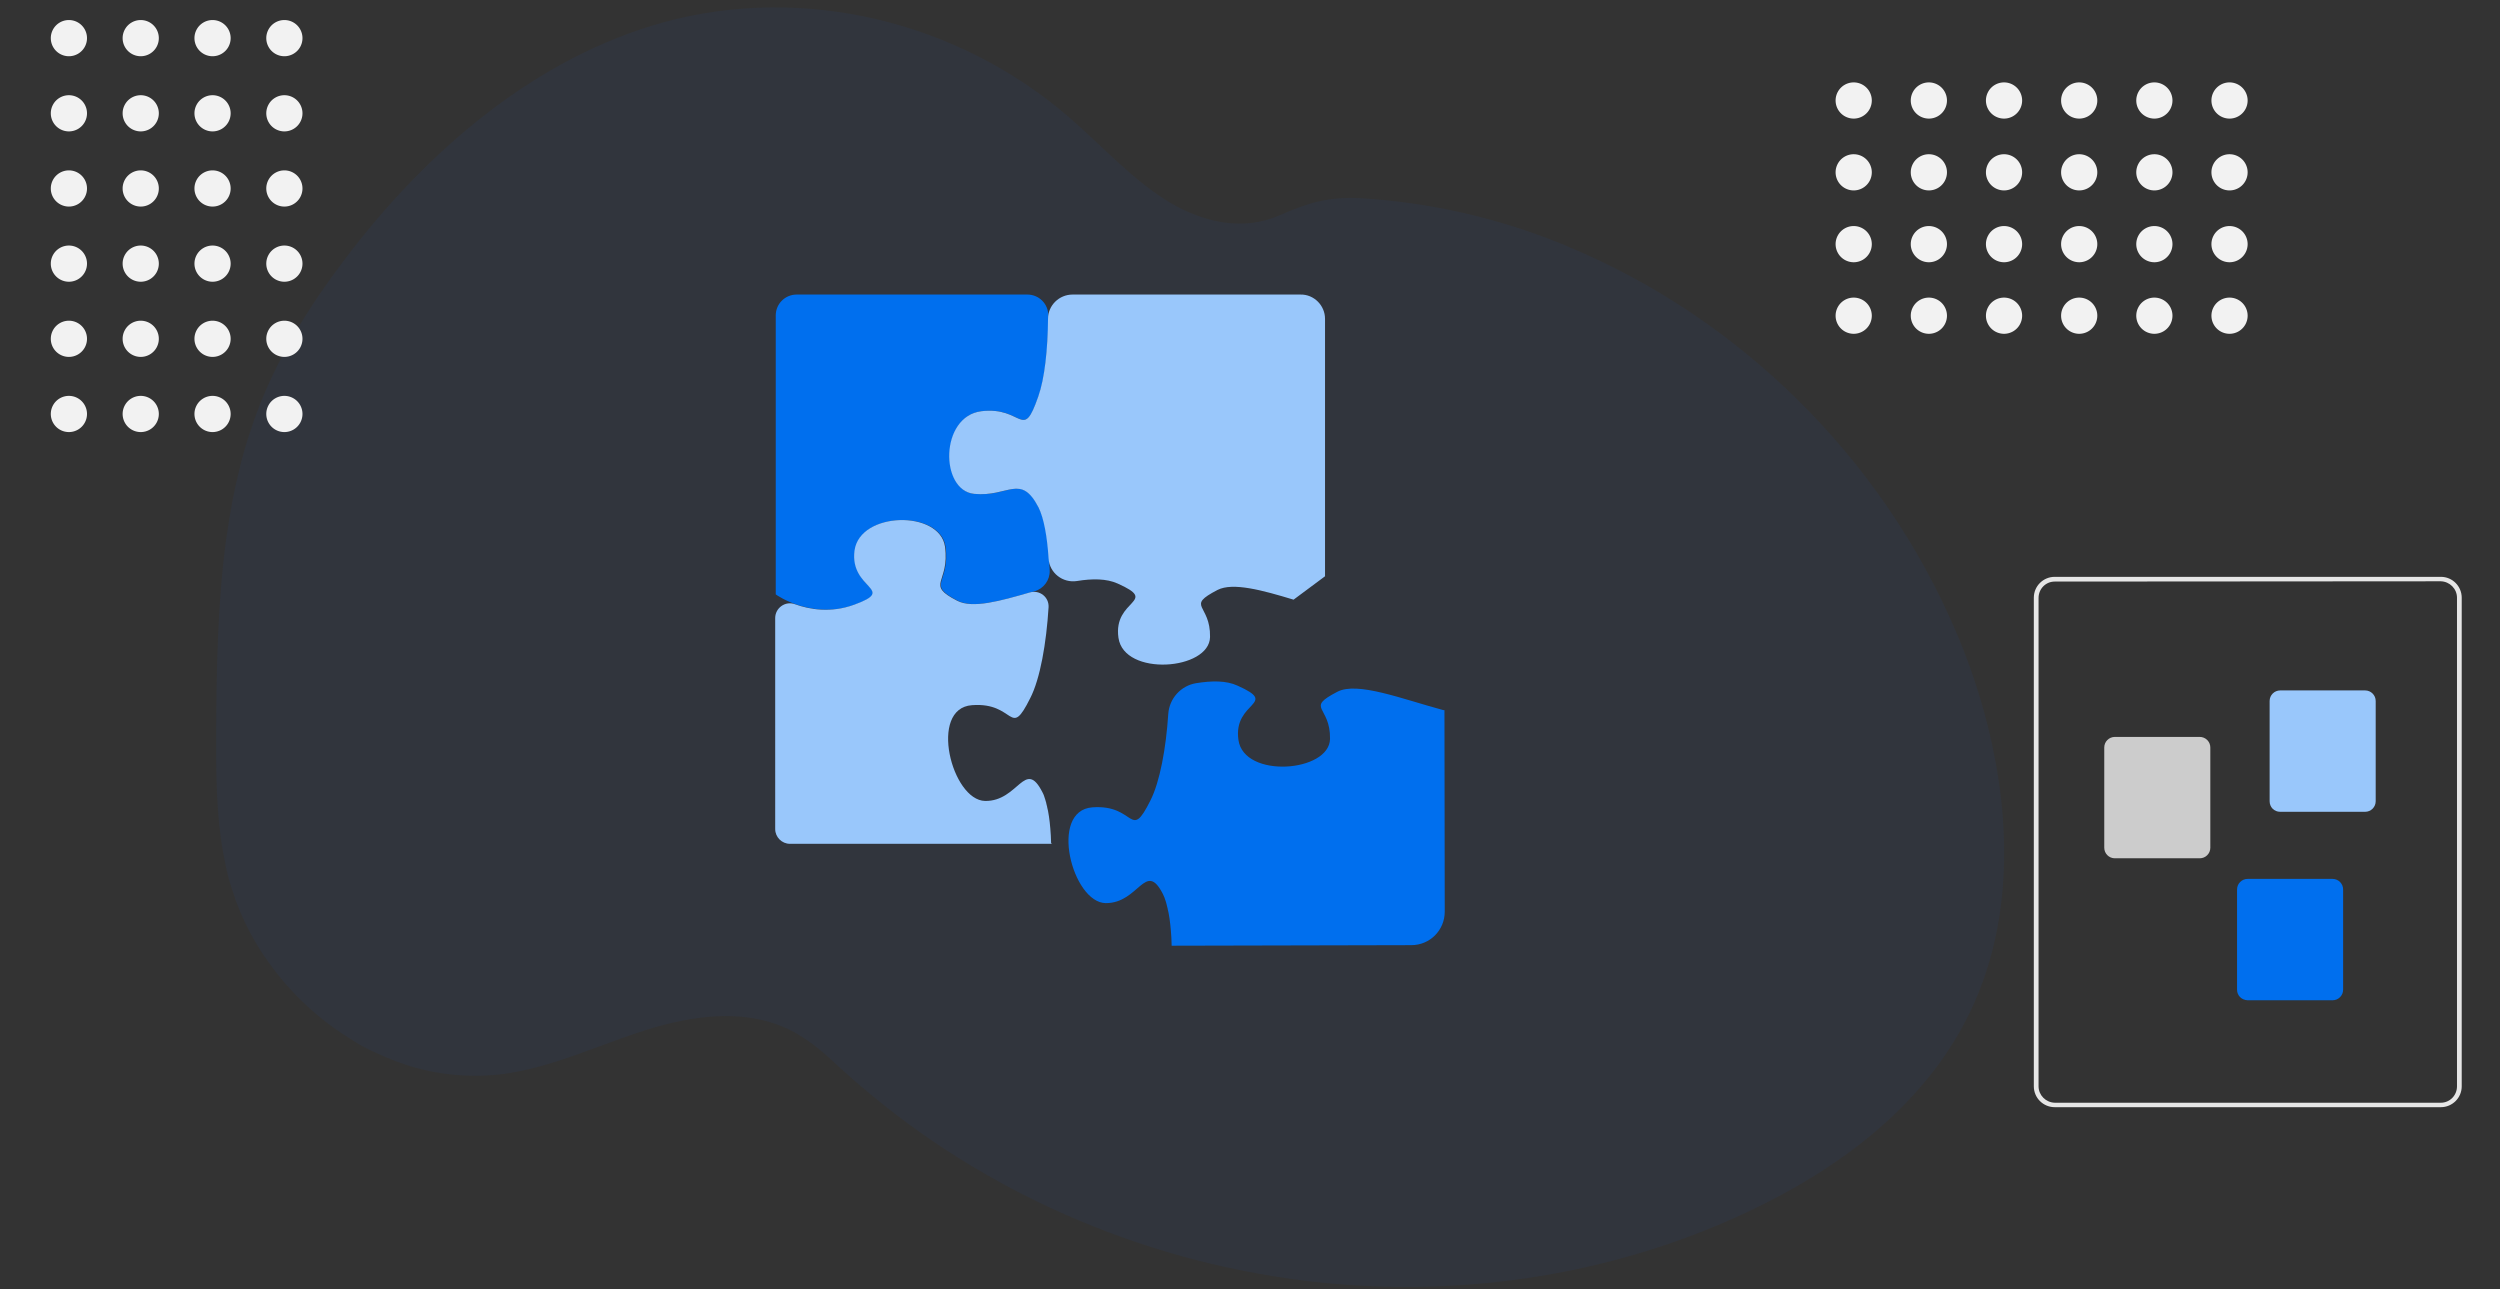
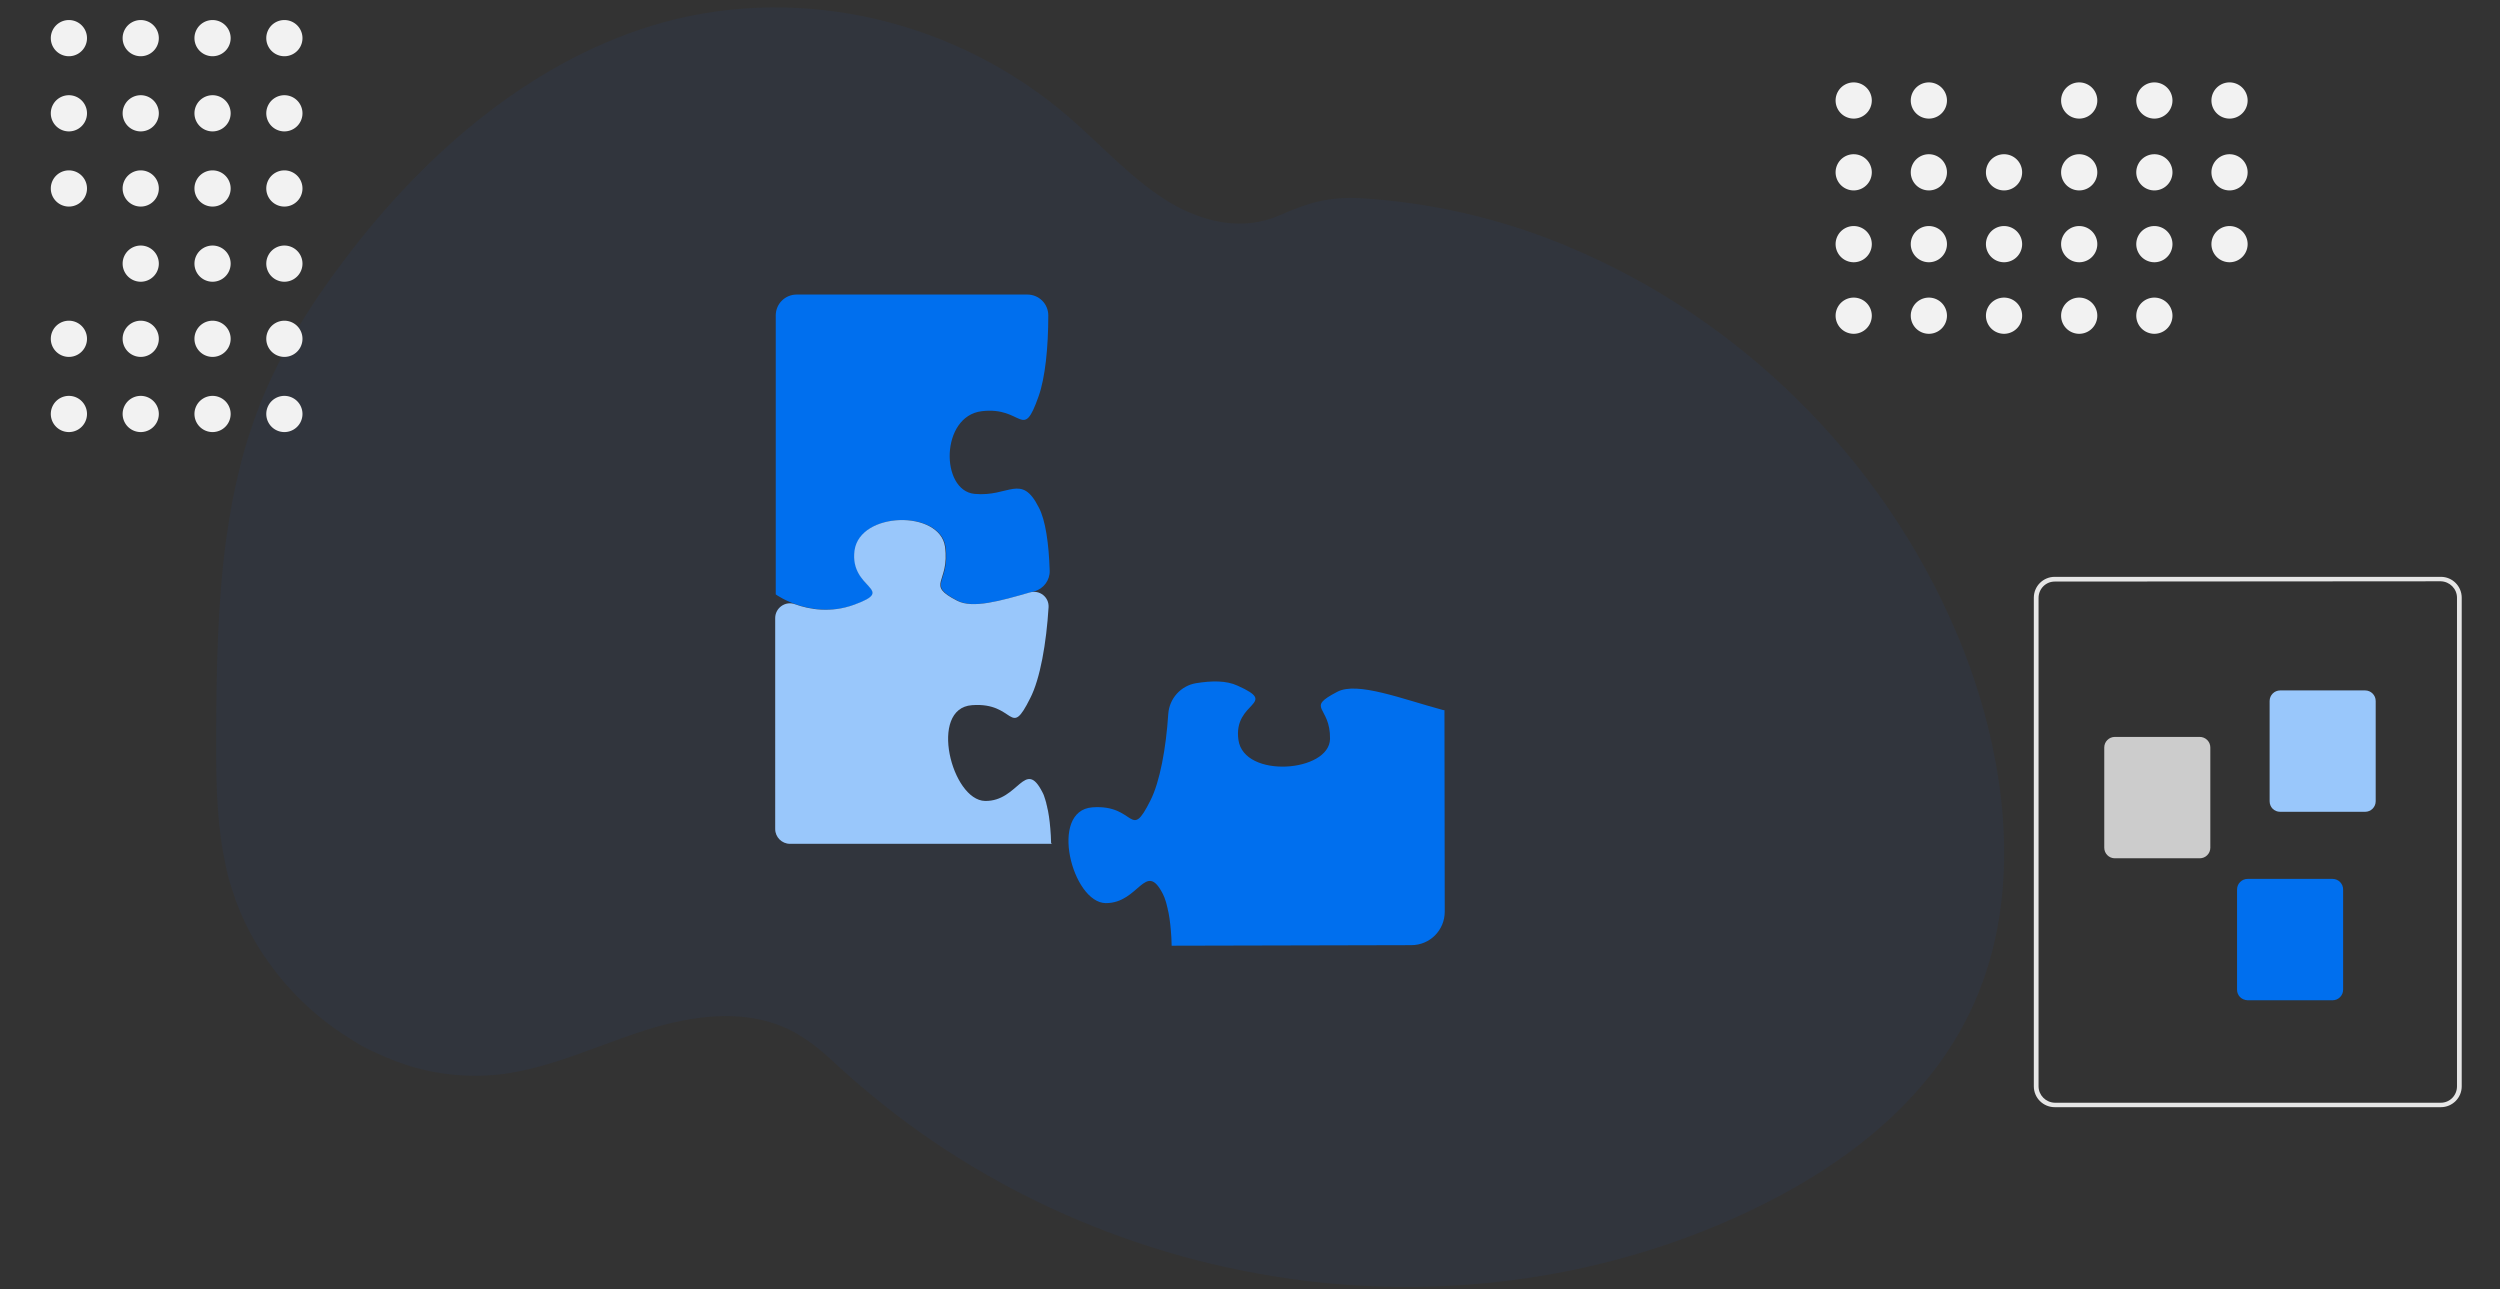
<svg xmlns="http://www.w3.org/2000/svg" width="898" height="463" fill="none" viewBox="0 0 898 463">
  <rect x="0" y="0" width="898" height="463" fill="#333333" stroke="none" />
  <g clip-path="url(#a)">
    <path fill="#1F4B99" fill-opacity=".1" d="M709.049 360.5c-15.9 35.6-48.2 59.3-81.7 75-45.1 21.1-94.7 29.5-143.7 26-8.6-.6-17.1-1.6-25.7-3-29.6-4.7-58.5-13.8-85.8-27.1-7.9-3.8-15.6-8.1-23.2-12.6-12.6-7.6-24.8-16.2-36.2-25.7-2.9-2.4-5.8-4.8-8.5-7.3-2-1.7-3.9-3.5-5.8-5.3-4.1-3.7-8.4-7.1-13.1-9.7-1.4-.8-2.9-1.5-4.4-2.1-15-6.2-32.4-3.8-48 1-11.9 3.7-23.5 8.7-35.4 12.3-5.3 1.6-10.7 2.9-16.1 3.7-12.2 1.6-24.5.5-36.2-3.4l-1-.4c-1.7-.5-3.3-1.2-5-1.9l-1-.4c-1.6-.7-3.2-1.4-4.7-2.1l-1-.5c-1.6-.8-3.2-1.6-4.7-2.6-.6-.3-1.1-.7-1.6-1-8.7-5.3-16.6-11.9-23.5-19.8-.2-.2-.4-.4-.6-.7-1-1.1-1.9-2.3-2.8-3.4-.3-.4-.7-.9-1-1.3-1.1-1.4-2.1-2.9-3.1-4.3-.2-.2-.3-.4-.5-.7-4.1-6.1-7.5-12.8-10.1-19.8-.1-.2-.2-.4-.2-.7-.8-2.2-1.5-4.5-2.2-6.8-.3-1-.5-2-.7-2.9-.1-.3-.2-.5-.2-.9-3.3-14.1-3.7-28.8-3.7-43.3v-5.1c.1-23.6.5-47.5 3.7-70.8 0-.2.1-.3.1-.5 1.1-7.8 2.5-15.6 4.4-23.2 1.9-8.1 4.4-15.9 7.4-23.6 7.4-18.8 18.1-35.9 30.1-51.8 29.9-39.8 69.3-73.3 115.4-85.9 49.7-13.5 104.9-.5 145 34 12.2 10.5 23.2 23 36.9 31.1 12 7 26 10 38.8 4.4 10.6-4.6 17.5-6.8 29.4-6.2 24.6 1.5 48.9 7 72.1 16.4 1 .4 1.9.7 2.8 1.2 60.3 25.2 112.1 74.9 139.1 138.7l2.1 5.1c16 40.6 21.8 88.3 4.1 127.9Z" />
    <path fill="#F2F2F2" d="M102.15 20.2a6.5 6.5 0 1 0 0-13 6.5 6.5 0 0 0 0 13Z" />
    <path fill="#F2F2F2" d="M76.35 20.2a6.5 6.5 0 1 0 0-13 6.5 6.5 0 0 0 0 13Z" />
    <path fill="#F2F2F2" d="M50.55 20.2a6.5 6.5 0 1 0 0-13 6.5 6.5 0 0 0 0 13Z" />
    <path fill="#F2F2F2" d="M24.75 20.2a6.5 6.5 0 1 0 0-13 6.5 6.5 0 0 0 0 13Z" />
    <path fill="#F2F2F2" d="M102.15 47.2a6.5 6.5 0 1 0 0-13 6.5 6.5 0 0 0 0 13Z" />
    <path fill="#F2F2F2" d="M76.35 47.2a6.5 6.5 0 1 0 0-13 6.5 6.5 0 0 0 0 13Z" />
    <path fill="#F2F2F2" d="M50.55 47.2a6.5 6.5 0 1 0 0-13 6.5 6.5 0 0 0 0 13Z" />
    <path fill="#F2F2F2" d="M24.75 47.2a6.5 6.5 0 1 0 0-13 6.5 6.5 0 0 0 0 13Z" />
    <path fill="#F2F2F2" d="M102.15 74.2a6.5 6.5 0 1 0 0-13 6.5 6.5 0 0 0 0 13Z" />
    <path fill="#F2F2F2" d="M76.35 74.2a6.5 6.5 0 1 0 0-13 6.5 6.5 0 0 0 0 13Z" />
    <path fill="#F2F2F2" d="M50.55 74.2a6.5 6.5 0 1 0 0-13 6.5 6.5 0 0 0 0 13Z" />
    <path fill="#F2F2F2" d="M24.75 74.2a6.5 6.5 0 1 0 0-13 6.5 6.5 0 0 0 0 13Z" />
    <path fill="#F2F2F2" d="M102.15 101.199a6.5 6.5 0 1 0 0-13 6.5 6.5 0 0 0 0 13Z" />
    <path fill="#F2F2F2" d="M76.35 101.199a6.5 6.5 0 1 0 0-13 6.5 6.5 0 0 0 0 13Z" />
    <path fill="#F2F2F2" d="M50.55 101.199a6.5 6.5 0 1 0 0-13 6.5 6.5 0 0 0 0 13Z" />
-     <path fill="#F2F2F2" d="M24.75 101.199a6.5 6.5 0 1 0 0-13 6.5 6.5 0 0 0 0 13Z" />
    <path fill="#F2F2F2" d="M102.15 128.199a6.5 6.5 0 1 0 0-13 6.5 6.5 0 0 0 0 13Z" />
    <path fill="#F2F2F2" d="M76.35 128.199a6.5 6.5 0 1 0 0-13 6.5 6.5 0 0 0 0 13Z" />
    <path fill="#F2F2F2" d="M50.55 128.199a6.5 6.5 0 1 0 0-13 6.5 6.5 0 0 0 0 13Z" />
    <path fill="#F2F2F2" d="M24.75 128.199a6.5 6.5 0 1 0 0-13 6.5 6.5 0 0 0 0 13Z" />
    <path fill="#F2F2F2" d="M102.15 155.199a6.5 6.5 0 1 0 0-13 6.5 6.5 0 0 0 0 13Z" />
    <path fill="#F2F2F2" d="M76.35 155.199a6.5 6.5 0 1 0 0-13 6.5 6.5 0 0 0 0 13Z" />
    <path fill="#F2F2F2" d="M50.55 155.199a6.5 6.5 0 1 0 0-13 6.5 6.5 0 0 0 0 13Z" />
    <path fill="#F2F2F2" d="M24.75 155.199a6.5 6.5 0 1 0 0-13 6.5 6.5 0 0 0 0 13Z" />
    <path fill="#E6E6E6" d="M730.55 390.199v-175.5c0-4.2 3.4-7.5 7.5-7.5h138.7c4.2 0 7.5 3.4 7.5 7.5v175.5c0 4.2-3.4 7.5-7.5 7.5h-138.7c-4.1 0-7.5-3.3-7.5-7.5Zm7.5-181.3c-3.2 0-5.8 2.6-5.8 5.9v175.4c0 3.2 2.6 5.8 5.8 5.9h138.7c3.2 0 5.8-2.6 5.8-5.9v-175.5c0-3.2-2.6-5.8-5.8-5.9l-138.7.1Z" />
    <path fill="#99C7FB" d="M815.25 287.8v-36c0-2.1 1.7-3.8 3.8-3.8h30.5c2.1 0 3.8 1.7 3.8 3.8v36c0 2.1-1.7 3.8-3.8 3.8h-30.5c-2.2 0-3.8-1.7-3.8-3.8Z" />
    <path fill="#CCC" d="M755.85 304.499v-36c0-2.1 1.7-3.8 3.8-3.8h30.5c2.1 0 3.8 1.7 3.8 3.8v36c0 2.1-1.7 3.8-3.8 3.8h-30.5c-2.1 0-3.8-1.7-3.8-3.8Z" />
    <path fill="#006FEE" d="M803.55 355.499v-36c0-2.1 1.7-3.8 3.8-3.8h30.5c2.1 0 3.8 1.7 3.8 3.8v36c0 2.1-1.7 3.8-3.8 3.8h-30.5c-2.2-.1-3.8-1.7-3.8-3.8Z" />
    <path fill="#F2F2F2" d="M800.85 42.6a6.5 6.5 0 1 0-.001-13.001 6.5 6.5 0 0 0 .001 13Z" />
    <path fill="#F2F2F2" d="M800.85 68.4a6.5 6.5 0 1 0-.001-13 6.5 6.5 0 0 0 .001 13Z" />
    <path fill="#F2F2F2" d="M800.85 94.2a6.5 6.5 0 1 0-.001-13.002 6.5 6.5 0 0 0 .001 13.001Z" />
-     <path fill="#F2F2F2" d="M800.85 119.9a6.5 6.5 0 1 0 0-13 6.5 6.5 0 0 0 0 13Z" />
    <path fill="#F2F2F2" d="M773.85 42.6a6.5 6.5 0 1 0-.001-13.001 6.5 6.5 0 0 0 .001 13Z" />
    <path fill="#F2F2F2" d="M773.85 68.4a6.5 6.5 0 1 0-.001-13 6.5 6.5 0 0 0 .001 13Z" />
    <path fill="#F2F2F2" d="M773.85 94.2a6.5 6.5 0 1 0-.001-13.002 6.5 6.5 0 0 0 .001 13.001Z" />
    <path fill="#F2F2F2" d="M773.85 119.9a6.5 6.5 0 1 0 0-13 6.5 6.5 0 0 0 0 13Z" />
    <path fill="#F2F2F2" d="M746.85 42.6a6.5 6.5 0 1 0-.001-13.001 6.5 6.5 0 0 0 .001 13Z" />
    <path fill="#F2F2F2" d="M746.85 68.4a6.5 6.5 0 1 0-.001-13 6.5 6.5 0 0 0 .001 13Z" />
    <path fill="#F2F2F2" d="M746.85 94.2a6.5 6.5 0 1 0-.001-13.002 6.5 6.5 0 0 0 .001 13.001Z" />
    <path fill="#F2F2F2" d="M746.85 119.9a6.5 6.5 0 1 0 0-13 6.5 6.5 0 0 0 0 13Z" />
-     <path fill="#F2F2F2" d="M719.85 42.6a6.5 6.5 0 1 0-.001-13.001 6.5 6.5 0 0 0 .001 13Z" />
+     <path fill="#F2F2F2" d="M719.85 42.6Z" />
    <path fill="#F2F2F2" d="M719.85 68.4a6.5 6.5 0 1 0-.001-13 6.5 6.5 0 0 0 .001 13Z" />
    <path fill="#F2F2F2" d="M719.85 94.2a6.5 6.5 0 1 0-.001-13.002 6.5 6.5 0 0 0 .001 13.001Z" />
    <path fill="#F2F2F2" d="M719.85 119.9a6.5 6.5 0 1 0 0-13 6.5 6.5 0 0 0 0 13Z" />
    <path fill="#F2F2F2" d="M692.85 42.6a6.5 6.5 0 1 0-.001-13.001 6.5 6.5 0 0 0 .001 13Z" />
    <path fill="#F2F2F2" d="M692.85 68.4a6.5 6.5 0 1 0-.001-13 6.5 6.5 0 0 0 .001 13Z" />
    <path fill="#F2F2F2" d="M692.85 94.2a6.5 6.5 0 1 0-.001-13.002 6.5 6.5 0 0 0 .001 13.001Z" />
    <path fill="#F2F2F2" d="M692.85 119.9a6.5 6.5 0 1 0 0-13 6.5 6.5 0 0 0 0 13Z" />
    <path fill="#F2F2F2" d="M665.85 42.6a6.5 6.5 0 1 0-.001-13.001 6.5 6.5 0 0 0 .001 13Z" />
    <path fill="#F2F2F2" d="M665.85 68.4a6.5 6.5 0 1 0-.001-13 6.5 6.5 0 0 0 .001 13Z" />
    <path fill="#F2F2F2" d="M665.85 94.2a6.5 6.5 0 1 0-.001-13.002 6.5 6.5 0 0 0 .001 13.001Z" />
    <path fill="#F2F2F2" d="M665.85 119.9a6.5 6.5 0 1 0 0-13 6.5 6.5 0 0 0 0 13Z" />
    <path fill="#006FEE" d="M377.049 205.001c.1 3.4-2.2 6.5-5.5 7.4-11 3.1-21.7 6.4-27.5 3.4-11.7-6-2.6-6.2-4.4-19.4-1.8-13.2-30.6-12.8-32.5 1.3-2 14.1 15.4 13.9-.1 19.5-15.2 5.5-27.9-3.3-28.4-3.7v-100.2c0-4.2 3.4-7.5 7.5-7.5h82.9c4.1 0 7.5 3.3 7.5 7.5 0 11.4-1.1 22.4-3.5 29.1-5.8 16.4-5.5 3.5-20.4 5.3-14.9 1.8-14.9 28.5-2.6 29.7 12.4 1.2 16.8-7.6 23.1 4.9 2.4 4.5 3.6 13 3.9 22.7Z" />
    <path fill="#99C7FB" d="M377.749 303.1h-94c-2.9 0-5.3-2.4-5.3-5.3V222c0-3.6 3.6-6.2 7-5 5.2 1.9 12.9 3.3 21.4.2 15.6-5.7-1.8-5.4.1-19.5 2-14.1 30.7-14.5 32.5-1.3 1.8 13.2-7.3 13.4 4.4 19.4 5.6 2.9 15.6 0 26.1-3 3.5-1 6.9 1.7 6.7 5.3-.8 12.9-3 25.7-6.6 32.7-7.5 15-5.2 1.3-20.9 2.5-15.7 1.1-7.3 34.2 4.7 34.4 12 .2 14.3-15.5 20.6-3.1.4.7.7 1.6 1 2.6.1.2.1.5.2.7.1.3.2.6.2.8l.3 1.2v.1c.1.4.2.9.3 1.3.5 2.6.8 5.5 1 8.8 0 .9.1 1.7.1 2.7.2.1.2.2.2.3Z" />
    <path fill="#006FEE" d="m518.849 255.099.1 72.4c0 6.6-5.3 12-12 12l-86.1.2v-.3c0-.9-.1-1.8-.1-2.7-.2-3.3-.5-6.2-1-8.8-.1-.5-.2-.9-.3-1.3v-.1l-.3-1.2c-.1-.3-.1-.6-.2-.8-.1-.3-.1-.5-.2-.7-.3-1-.6-1.8-1-2.6-6.3-12.4-8.6 3.3-20.6 3.2-12-.2-20.5-33.2-4.8-34.4 15.7-1.2 13.4 12.5 20.9-2.5 3.4-6.7 5.6-18.8 6.4-31.1.4-5.5 4.5-10.1 10-11 5.6-.9 10.8-1 14.9.9 15.2 6.8-1.7 5.5.3 19.5s32.7 11.6 32.9-.4c.2-12-9.1-10.8 2.6-16.9 7.2-3.8 23.3 2.6 38.2 6.6.1-.1.2 0 .3 0Z" />
-     <path fill="#99C7FB" d="M475.949 114.501v92.5c-5.2 3.9-6.1 4.5-11.3 8.4-11.2-3.4-21.8-6.3-27.3-3.5-11.7 6.1-2.5 4.9-2.7 16.9-.2 12-30.9 14.3-32.9.3s14.9-12.7-.3-19.5c-4-1.8-9.1-1.8-14.6-.9-5.1.8-9.9-2.9-10.2-8.1-.5-7.8-1.7-14.5-3.6-18.3-6.4-12.4-10.8-3.7-23.1-4.9-12.4-1.2-12.4-27.9 2.6-29.7 15-1.8 14.7 11.1 20.4-5.3 2.3-6.5 3.4-16.9 3.5-27.9 0-4.8 4-8.7 8.8-8.7h81.9c4.8-.1 8.8 3.9 8.8 8.7Z" />
  </g>
  <defs>
    <clipPath id="a">
      <path fill="#fff" d="M.85 0h896.7v462.3H.85z" />
    </clipPath>
  </defs>
</svg>